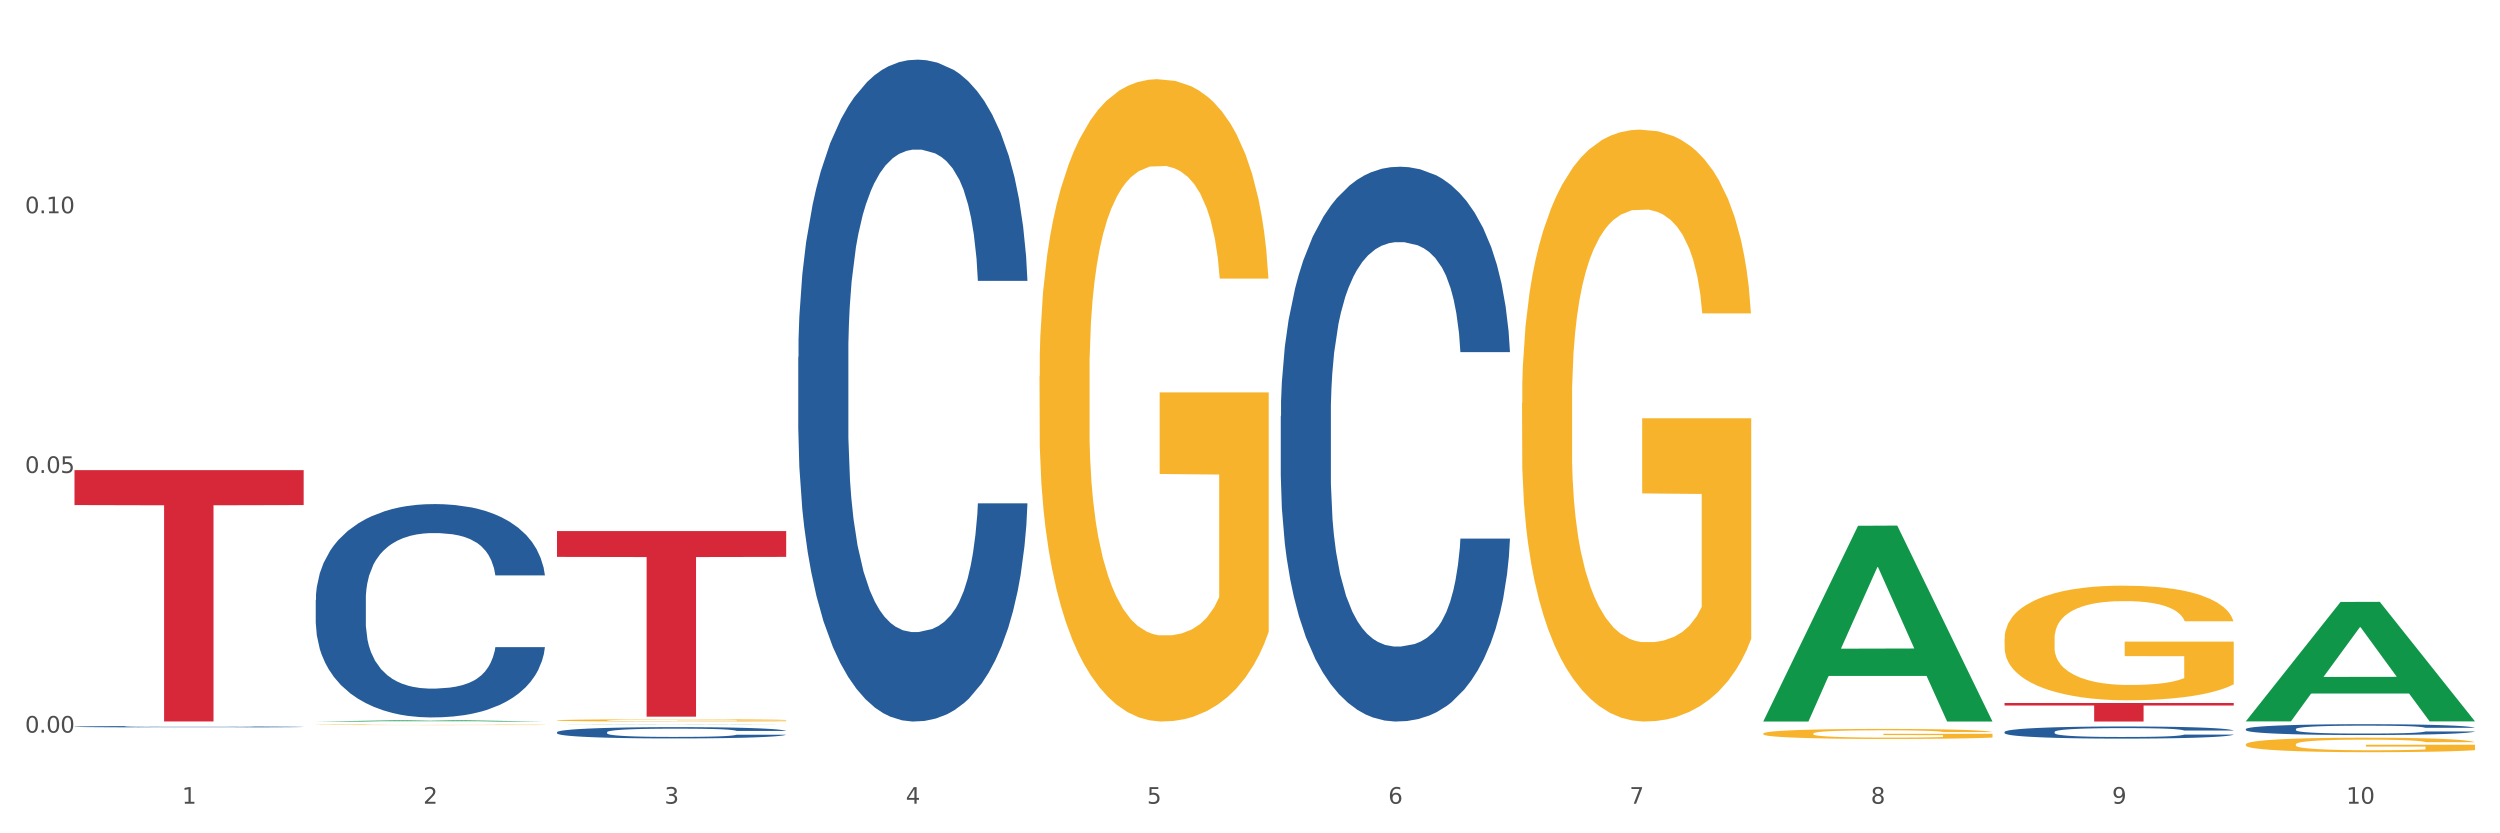
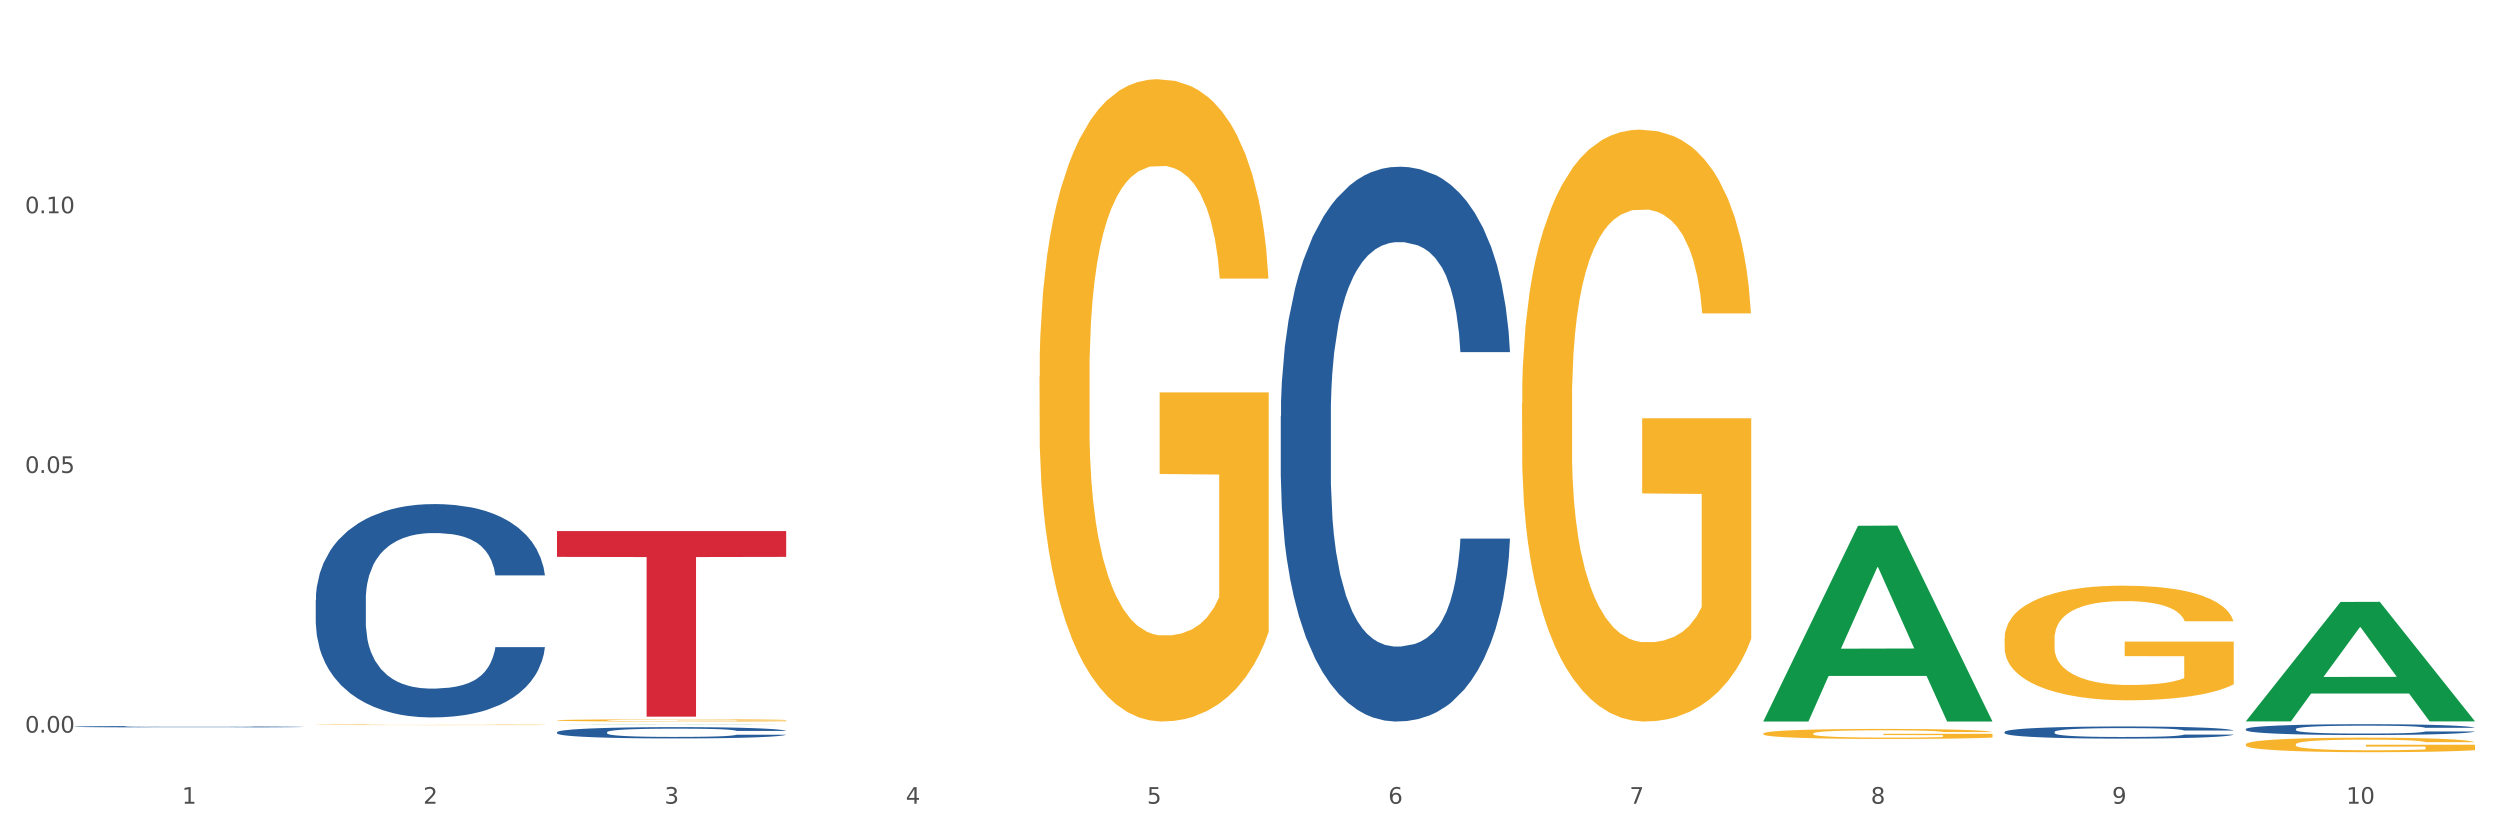
<svg xmlns="http://www.w3.org/2000/svg" xmlns:xlink="http://www.w3.org/1999/xlink" width="1080pt" height="360pt" viewBox="0 0 1080 360" version="1.1">
  <rect x="0" y="0" width="1080" height="360" fill="#333333" stroke="none" />
  <defs>
    <style type="text/css">*{stroke-linejoin: round; stroke-linecap: butt}</style>
  </defs>
  <g id="figure_1">
    <g id="patch_1">
      <path d="M 0 360  L 1080 360  L 1080 0  L 0 0  z " style="fill: #ffffff; stroke: #ffffff; stroke-linejoin: miter" />
    </g>
    <g id="axes_1">
      <g id="matplotlib.axis_1">
        <g id="xtick_1">
          <g id="text_1">
            <g style="fill: #4d4d4d" transform="translate(78.627 347.204) scale(0.096 -0.096)">
              <defs>
                <path id="DejaVuSans-31" d="M 794 531  L 1825 531  L 1825 4091  L 703 3866  L 703 4441  L 1819 4666  L 2450 4666  L 2450 531  L 3481 531  L 3481 0  L 794 0  L 794 531  z " transform="scale(0.016)" />
              </defs>
              <use xlink:href="#DejaVuSans-31" />
            </g>
          </g>
        </g>
        <g id="xtick_2">
          <g id="text_2">
            <g style="fill: #4d4d4d" transform="translate(182.851 347.204) scale(0.096 -0.096)">
              <defs>
                <path id="DejaVuSans-32" d="M 1228 531  L 3431 531  L 3431 0  L 469 0  L 469 531  Q 828 903 1448 1529  Q 2069 2156 2228 2338  Q 2531 2678 2651 2914  Q 2772 3150 2772 3378  Q 2772 3750 2511 3984  Q 2250 4219 1831 4219  Q 1534 4219 1204 4116  Q 875 4013 500 3803  L 500 4441  Q 881 4594 1212 4672  Q 1544 4750 1819 4750  Q 2544 4750 2975 4387  Q 3406 4025 3406 3419  Q 3406 3131 3298 2873  Q 3191 2616 2906 2266  Q 2828 2175 2409 1742  Q 1991 1309 1228 531  z " transform="scale(0.016)" />
              </defs>
              <use xlink:href="#DejaVuSans-32" />
            </g>
          </g>
        </g>
        <g id="xtick_3">
          <g id="text_3">
            <g style="fill: #4d4d4d" transform="translate(287.074 347.204) scale(0.096 -0.096)">
              <defs>
                <path id="DejaVuSans-33" d="M 2597 2516  Q 3050 2419 3304 2112  Q 3559 1806 3559 1356  Q 3559 666 3084 287  Q 2609 -91 1734 -91  Q 1441 -91 1130 -33  Q 819 25 488 141  L 488 750  Q 750 597 1062 519  Q 1375 441 1716 441  Q 2309 441 2620 675  Q 2931 909 2931 1356  Q 2931 1769 2642 2001  Q 2353 2234 1838 2234  L 1294 2234  L 1294 2753  L 1863 2753  Q 2328 2753 2575 2939  Q 2822 3125 2822 3475  Q 2822 3834 2567 4026  Q 2313 4219 1838 4219  Q 1578 4219 1281 4162  Q 984 4106 628 3988  L 628 4550  Q 988 4650 1302 4700  Q 1616 4750 1894 4750  Q 2613 4750 3031 4423  Q 3450 4097 3450 3541  Q 3450 3153 3228 2886  Q 3006 2619 2597 2516  z " transform="scale(0.016)" />
              </defs>
              <use xlink:href="#DejaVuSans-33" />
            </g>
          </g>
        </g>
        <g id="xtick_4">
          <g id="text_4">
            <g style="fill: #4d4d4d" transform="translate(391.298 347.204) scale(0.096 -0.096)">
              <defs>
                <path id="DejaVuSans-34" d="M 2419 4116  L 825 1625  L 2419 1625  L 2419 4116  z M 2253 4666  L 3047 4666  L 3047 1625  L 3713 1625  L 3713 1100  L 3047 1100  L 3047 0  L 2419 0  L 2419 1100  L 313 1100  L 313 1709  L 2253 4666  z " transform="scale(0.016)" />
              </defs>
              <use xlink:href="#DejaVuSans-34" />
            </g>
          </g>
        </g>
        <g id="xtick_5">
          <g id="text_5">
            <g style="fill: #4d4d4d" transform="translate(495.522 347.204) scale(0.096 -0.096)">
              <defs>
                <path id="DejaVuSans-35" d="M 691 4666  L 3169 4666  L 3169 4134  L 1269 4134  L 1269 2991  Q 1406 3038 1543 3061  Q 1681 3084 1819 3084  Q 2600 3084 3056 2656  Q 3513 2228 3513 1497  Q 3513 744 3044 326  Q 2575 -91 1722 -91  Q 1428 -91 1123 -41  Q 819 9 494 109  L 494 744  Q 775 591 1075 516  Q 1375 441 1709 441  Q 2250 441 2565 725  Q 2881 1009 2881 1497  Q 2881 1984 2565 2268  Q 2250 2553 1709 2553  Q 1456 2553 1204 2497  Q 953 2441 691 2322  L 691 4666  z " transform="scale(0.016)" />
              </defs>
              <use xlink:href="#DejaVuSans-35" />
            </g>
          </g>
        </g>
        <g id="xtick_6">
          <g id="text_6">
            <g style="fill: #4d4d4d" transform="translate(599.745 347.204) scale(0.096 -0.096)">
              <defs>
                <path id="DejaVuSans-36" d="M 2113 2584  Q 1688 2584 1439 2293  Q 1191 2003 1191 1497  Q 1191 994 1439 701  Q 1688 409 2113 409  Q 2538 409 2786 701  Q 3034 994 3034 1497  Q 3034 2003 2786 2293  Q 2538 2584 2113 2584  z M 3366 4563  L 3366 3988  Q 3128 4100 2886 4159  Q 2644 4219 2406 4219  Q 1781 4219 1451 3797  Q 1122 3375 1075 2522  Q 1259 2794 1537 2939  Q 1816 3084 2150 3084  Q 2853 3084 3261 2657  Q 3669 2231 3669 1497  Q 3669 778 3244 343  Q 2819 -91 2113 -91  Q 1303 -91 875 529  Q 447 1150 447 2328  Q 447 3434 972 4092  Q 1497 4750 2381 4750  Q 2619 4750 2861 4703  Q 3103 4656 3366 4563  z " transform="scale(0.016)" />
              </defs>
              <use xlink:href="#DejaVuSans-36" />
            </g>
          </g>
        </g>
        <g id="xtick_7">
          <g id="text_7">
            <g style="fill: #4d4d4d" transform="translate(703.969 347.204) scale(0.096 -0.096)">
              <defs>
                <path id="DejaVuSans-37" d="M 525 4666  L 3525 4666  L 3525 4397  L 1831 0  L 1172 0  L 2766 4134  L 525 4134  L 525 4666  z " transform="scale(0.016)" />
              </defs>
              <use xlink:href="#DejaVuSans-37" />
            </g>
          </g>
        </g>
        <g id="xtick_8">
          <g id="text_8">
            <g style="fill: #4d4d4d" transform="translate(808.193 347.204) scale(0.096 -0.096)">
              <defs>
                <path id="DejaVuSans-38" d="M 2034 2216  Q 1584 2216 1326 1975  Q 1069 1734 1069 1313  Q 1069 891 1326 650  Q 1584 409 2034 409  Q 2484 409 2743 651  Q 3003 894 3003 1313  Q 3003 1734 2745 1975  Q 2488 2216 2034 2216  z M 1403 2484  Q 997 2584 770 2862  Q 544 3141 544 3541  Q 544 4100 942 4425  Q 1341 4750 2034 4750  Q 2731 4750 3128 4425  Q 3525 4100 3525 3541  Q 3525 3141 3298 2862  Q 3072 2584 2669 2484  Q 3125 2378 3379 2068  Q 3634 1759 3634 1313  Q 3634 634 3220 271  Q 2806 -91 2034 -91  Q 1263 -91 848 271  Q 434 634 434 1313  Q 434 1759 690 2068  Q 947 2378 1403 2484  z M 1172 3481  Q 1172 3119 1398 2916  Q 1625 2713 2034 2713  Q 2441 2713 2670 2916  Q 2900 3119 2900 3481  Q 2900 3844 2670 4047  Q 2441 4250 2034 4250  Q 1625 4250 1398 4047  Q 1172 3844 1172 3481  z " transform="scale(0.016)" />
              </defs>
              <use xlink:href="#DejaVuSans-38" />
            </g>
          </g>
        </g>
        <g id="xtick_9">
          <g id="text_9">
            <g style="fill: #4d4d4d" transform="translate(912.416 347.204) scale(0.096 -0.096)">
              <defs>
                <path id="DejaVuSans-39" d="M 703 97  L 703 672  Q 941 559 1184 500  Q 1428 441 1663 441  Q 2288 441 2617 861  Q 2947 1281 2994 2138  Q 2813 1869 2534 1725  Q 2256 1581 1919 1581  Q 1219 1581 811 2004  Q 403 2428 403 3163  Q 403 3881 828 4315  Q 1253 4750 1959 4750  Q 2769 4750 3195 4129  Q 3622 3509 3622 2328  Q 3622 1225 3098 567  Q 2575 -91 1691 -91  Q 1453 -91 1209 -44  Q 966 3 703 97  z M 1959 2075  Q 2384 2075 2632 2365  Q 2881 2656 2881 3163  Q 2881 3666 2632 3958  Q 2384 4250 1959 4250  Q 1534 4250 1286 3958  Q 1038 3666 1038 3163  Q 1038 2656 1286 2365  Q 1534 2075 1959 2075  z " transform="scale(0.016)" />
              </defs>
              <use xlink:href="#DejaVuSans-39" />
            </g>
          </g>
        </g>
        <g id="xtick_10">
          <g id="text_10">
            <g style="fill: #4d4d4d" transform="translate(1013.586 347.204) scale(0.096 -0.096)">
              <defs>
                <path id="DejaVuSans-30" d="M 2034 4250  Q 1547 4250 1301 3770  Q 1056 3291 1056 2328  Q 1056 1369 1301 889  Q 1547 409 2034 409  Q 2525 409 2770 889  Q 3016 1369 3016 2328  Q 3016 3291 2770 3770  Q 2525 4250 2034 4250  z M 2034 4750  Q 2819 4750 3233 4129  Q 3647 3509 3647 2328  Q 3647 1150 3233 529  Q 2819 -91 2034 -91  Q 1250 -91 836 529  Q 422 1150 422 2328  Q 422 3509 836 4129  Q 1250 4750 2034 4750  z " transform="scale(0.016)" />
              </defs>
              <use xlink:href="#DejaVuSans-31" />
              <use xlink:href="#DejaVuSans-30" transform="translate(63.623 0)" />
            </g>
          </g>
        </g>
        <g id="xtick_11" />
        <g id="xtick_12" />
        <g id="xtick_13" />
        <g id="xtick_14" />
        <g id="xtick_15" />
        <g id="xtick_16" />
        <g id="xtick_17" />
        <g id="xtick_18" />
        <g id="xtick_19" />
      </g>
      <g id="matplotlib.axis_2">
        <g id="ytick_1">
          <g id="text_11">
            <g style="fill: #4d4d4d" transform="translate(10.8 316.5) scale(0.096 -0.096)">
              <defs>
                <path id="DejaVuSans-2e" d="M 684 794  L 1344 794  L 1344 0  L 684 0  L 684 794  z " transform="scale(0.016)" />
              </defs>
              <use xlink:href="#DejaVuSans-30" />
              <use xlink:href="#DejaVuSans-2e" transform="translate(63.623 0)" />
              <use xlink:href="#DejaVuSans-30" transform="translate(95.41 0)" />
              <use xlink:href="#DejaVuSans-30" transform="translate(159.033 0)" />
            </g>
          </g>
        </g>
        <g id="ytick_2">
          <g id="text_12">
            <g style="fill: #4d4d4d" transform="translate(10.8 204.315) scale(0.096 -0.096)">
              <use xlink:href="#DejaVuSans-30" />
              <use xlink:href="#DejaVuSans-2e" transform="translate(63.623 0)" />
              <use xlink:href="#DejaVuSans-30" transform="translate(95.41 0)" />
              <use xlink:href="#DejaVuSans-35" transform="translate(159.033 0)" />
            </g>
          </g>
        </g>
        <g id="ytick_3">
          <g id="text_13">
            <g style="fill: #4d4d4d" transform="translate(10.8 92.13) scale(0.096 -0.096)">
              <use xlink:href="#DejaVuSans-30" />
              <use xlink:href="#DejaVuSans-2e" transform="translate(63.623 0)" />
              <use xlink:href="#DejaVuSans-31" transform="translate(95.41 0)" />
              <use xlink:href="#DejaVuSans-30" transform="translate(159.033 0)" />
            </g>
          </g>
        </g>
        <g id="ytick_4" />
        <g id="ytick_5" />
        <g id="ytick_6" />
      </g>
      <g id="PolyCollection_1">
-         <path d="M 136.399 311.704  L 136.501 311.703  L 177.331 311.087  L 194.275 311.086  L 235.411 311.705  L 215.813 311.705  L 206.932 311.561  L 164.775 311.561  L 164.469 311.563  L 155.895 311.705  L 136.399 311.705  L 136.399 311.704  L 170.083 311.475  L 201.624 311.474  L 186.007 311.218  L 185.803 311.217  L 185.599 311.219  L 169.981 311.474  L 170.083 311.475  L 136.399 311.704  z " clip-path="url(#p550410e53a)" style="fill: #109648" />
        <path d="M 240.622 229.433  L 339.635 229.433  L 339.635 240.573  L 300.687 240.649  L 300.687 309.596  L 279.336 309.596  L 279.336 240.649  L 240.622 240.573  L 240.622 229.509  L 240.622 229.433  z " clip-path="url(#p550410e53a)" style="fill: #d62839" />
-         <path d="M 865.964 303.683  L 964.976 303.683  L 964.976 304.798  L 926.028 304.805  L 926.028 311.705  L 904.677 311.705  L 904.677 304.805  L 865.964 304.798  L 865.964 303.691  L 865.964 303.683  z " clip-path="url(#p550410e53a)" style="fill: #d62839" />
        <path d="M 136.399 259.175  L 136.516 259.091  L 136.516 256.734  L 136.867 253.535  L 138.154 247.642  L 139.793 243.18  L 142.602 237.961  L 144.123 235.772  L 146.113 233.33  L 150.209 229.374  L 154.89 226.006  L 158.167 224.154  L 160.625 222.976  L 166.126 220.871  L 169.286 219.945  L 172.563 219.187  L 175.372 218.682  L 180.053 218.093  L 183.798 217.84  L 188.129 217.756  L 191.757 217.84  L 196.555 218.177  L 203.577 219.187  L 206.269 219.777  L 209.897 220.787  L 213.642 222.134  L 216.685 223.481  L 220.196 225.417  L 223.824 227.943  L 227.336 231.142  L 229.793 234.088  L 231.783 237.203  L 233.538 240.991  L 234.826 245.116  L 235.411 248.568  L 213.993 248.568  L 213.408 245.453  L 212.238 242.086  L 211.068 239.813  L 209.78 237.961  L 207.791 235.856  L 206.035 234.509  L 203.109 232.909  L 200.417 231.899  L 198.194 231.31  L 195.502 230.805  L 189.767 230.3  L 185.671 230.3  L 183.096 230.468  L 179.936 230.889  L 177.244 231.478  L 174.084 232.489  L 171.626 233.583  L 169.169 235.014  L 167.764 236.024  L 165.658 237.876  L 164.253 239.392  L 162.381 242.001  L 161.327 243.853  L 159.455 248.652  L 158.635 252.188  L 158.284 254.629  L 158.05 257.323  L 158.05 270.456  L 158.752 276.349  L 159.338 278.874  L 160.274 281.736  L 162.029 285.44  L 164.604 289.06  L 167.296 291.67  L 169.52 293.27  L 171.626 294.448  L 173.733 295.374  L 176.308 296.216  L 178.415 296.721  L 181.575 297.226  L 185.32 297.479  L 188.246 297.479  L 194.214 297.058  L 196.906 296.637  L 199.481 296.048  L 202.29 295.122  L 204.514 294.111  L 205.801 293.354  L 207.908 291.754  L 209.546 290.071  L 210.951 288.134  L 211.887 286.451  L 212.94 283.925  L 213.759 281.063  L 213.993 279.548  L 235.411 279.548  L 234.943 282.578  L 234.124 285.525  L 232.485 289.481  L 231.198 291.754  L 229.208 294.532  L 227.102 296.89  L 224.176 299.499  L 221.484 301.435  L 218.675 303.119  L 215.632 304.634  L 210.131 306.739  L 208.142 307.328  L 203.928 308.339  L 200.651 308.928  L 195.853 309.517  L 190.937 309.854  L 185.788 309.938  L 181.223 309.77  L 176.191 309.265  L 173.031 308.759  L 169.52 308.002  L 165.424 306.823  L 161.561 305.392  L 157.933 303.708  L 154.539 301.772  L 151.379 299.583  L 147.283 295.963  L 144.24 292.428  L 142.016 289.145  L 140.495 286.366  L 138.973 282.831  L 138.154 280.389  L 136.867 274.496  L 136.399 269.025  L 136.399 259.175  z " clip-path="url(#p550410e53a)" style="fill: #255c99" />
        <path d="M 240.622 316.313  L 240.739 316.309  L 240.739 316.184  L 241.09 316.014  L 242.378 315.702  L 244.016 315.466  L 246.825 315.189  L 248.347 315.073  L 250.336 314.943  L 254.432 314.734  L 259.114 314.555  L 262.391 314.457  L 264.849 314.395  L 270.349 314.283  L 273.509 314.234  L 276.786 314.194  L 279.595 314.167  L 284.277 314.136  L 288.022 314.122  L 292.352 314.118  L 295.98 314.122  L 300.779 314.14  L 307.801 314.194  L 310.493 314.225  L 314.121 314.279  L 317.866 314.35  L 320.909 314.421  L 324.42 314.524  L 328.048 314.658  L 331.559 314.827  L 334.017 314.984  L 336.007 315.149  L 337.762 315.35  L 339.049 315.568  L 339.635 315.751  L 318.217 315.751  L 317.632 315.586  L 316.462 315.408  L 315.291 315.287  L 314.004 315.189  L 312.014 315.077  L 310.259 315.006  L 307.333 314.921  L 304.641 314.868  L 302.417 314.836  L 299.725 314.81  L 293.991 314.783  L 289.894 314.783  L 287.32 314.792  L 284.16 314.814  L 281.468 314.845  L 278.308 314.899  L 275.85 314.957  L 273.392 315.033  L 271.988 315.086  L 269.881 315.184  L 268.477 315.265  L 266.604 315.403  L 265.551 315.501  L 263.678 315.756  L 262.859 315.943  L 262.508 316.072  L 262.274 316.215  L 262.274 316.911  L 262.976 317.224  L 263.561 317.358  L 264.498 317.509  L 266.253 317.706  L 268.828 317.898  L 271.52 318.036  L 273.743 318.121  L 275.85 318.183  L 277.957 318.232  L 280.532 318.277  L 282.638 318.304  L 285.798 318.33  L 289.543 318.344  L 292.469 318.344  L 298.438 318.322  L 301.13 318.299  L 303.705 318.268  L 306.513 318.219  L 308.737 318.165  L 310.025 318.125  L 312.131 318.04  L 313.77 317.951  L 315.174 317.848  L 316.11 317.759  L 317.164 317.625  L 317.983 317.474  L 318.217 317.393  L 339.635 317.393  L 339.167 317.554  L 338.347 317.71  L 336.709 317.92  L 335.421 318.04  L 333.432 318.188  L 331.325 318.313  L 328.399 318.451  L 325.707 318.554  L 322.899 318.643  L 319.856 318.723  L 314.355 318.835  L 312.365 318.866  L 308.152 318.919  L 304.875 318.951  L 300.077 318.982  L 295.161 319  L 290.011 319.004  L 285.447 318.995  L 280.414 318.969  L 277.254 318.942  L 273.743 318.902  L 269.647 318.839  L 265.785 318.763  L 262.157 318.674  L 258.763 318.571  L 255.603 318.455  L 251.507 318.264  L 248.464 318.076  L 246.24 317.902  L 244.718 317.755  L 243.197 317.567  L 242.378 317.438  L 241.09 317.126  L 240.622 316.836  L 240.622 316.313  z " clip-path="url(#p550410e53a)" style="fill: #255c99" />
        <path d="M 136.399 313.107  L 136.516 313.107  L 136.516 313.098  L 136.749 313.091  L 137.918 313.074  L 139.672 313.059  L 140.958 313.052  L 142.244 313.045  L 143.763 313.039  L 145.634 313.032  L 149.024 313.023  L 151.128 313.018  L 153.699 313.013  L 158.375 313.005  L 161.765 313.001  L 165.272 312.998  L 171 312.994  L 174.741 312.992  L 178.716 312.99  L 183.508 312.989  L 187.132 312.989  L 195.081 312.99  L 201.861 312.992  L 205.135 312.994  L 209.343 312.996  L 211.564 312.998  L 215.188 313.002  L 218.928 313.007  L 221.5 313.011  L 225.358 313.019  L 228.28 313.027  L 230.969 313.037  L 232.372 313.043  L 233.424 313.05  L 234.359 313.057  L 235.294 313.068  L 214.253 313.068  L 213.434 313.06  L 212.148 313.052  L 210.278 313.045  L 208.641 313.04  L 205.836 313.035  L 203.264 313.031  L 200.576 313.028  L 197.302 313.026  L 194.731 313.025  L 191.107 313.024  L 183.976 313.024  L 179.183 313.026  L 175.91 313.028  L 173.806 313.03  L 171.936 313.032  L 169.831 313.036  L 167.377 313.041  L 165.623 313.045  L 163.87 313.051  L 162.467 313.056  L 161.181 313.063  L 160.129 313.07  L 159.311 313.077  L 158.609 313.086  L 158.025 313.1  L 158.025 313.132  L 158.259 313.14  L 158.843 313.149  L 159.544 313.156  L 160.713 313.165  L 161.765 313.171  L 163.753 313.179  L 165.974 313.186  L 167.727 313.191  L 169.481 313.194  L 172.52 313.199  L 175.91 313.204  L 178.833 313.206  L 182.807 313.208  L 185.496 313.209  L 187.834 313.21  L 193.562 313.21  L 197.653 313.209  L 202.212 313.208  L 205.719 313.205  L 208.641 313.203  L 211.915 313.199  L 214.019 313.195  L 214.019 313.146  L 188.301 313.146  L 188.301 313.113  L 235.411 313.113  L 235.411 313.208  L 233.424 313.213  L 231.203 313.218  L 228.865 313.222  L 225.358 313.227  L 221.15 313.231  L 217.409 313.235  L 213.434 313.237  L 208.758 313.24  L 202.68 313.242  L 198.939 313.243  L 194.263 313.244  L 188.769 313.244  L 183.976 313.244  L 179.3 313.243  L 174.39 313.24  L 169.598 313.237  L 165.974 313.234  L 162.35 313.231  L 158.492 313.226  L 155.453 313.221  L 153.115 313.217  L 150.543 313.212  L 147.738 313.205  L 145.634 313.198  L 143.763 313.192  L 141.776 313.183  L 140.373 313.176  L 138.97 313.167  L 138.152 313.16  L 137.217 313.15  L 136.516 313.135  L 136.399 313.107  z " clip-path="url(#p550410e53a)" style="fill: #f7b32b" />
-         <path d="M 344.846 154.239  L 344.963 153.978  L 344.963 146.666  L 345.314 136.743  L 346.601 118.463  L 348.24 104.623  L 351.049 88.432  L 352.57 81.643  L 354.56 74.07  L 358.656 61.796  L 363.338 51.351  L 366.615 45.606  L 369.072 41.95  L 374.573 35.422  L 377.733 32.549  L 381.01 30.199  L 383.819 28.632  L 388.5 26.804  L 392.245 26.021  L 396.576 25.759  L 400.204 26.021  L 405.002 27.065  L 412.025 30.199  L 414.716 32.027  L 418.344 35.16  L 422.09 39.339  L 425.133 43.517  L 428.644 49.523  L 432.272 57.357  L 435.783 67.28  L 438.241 76.42  L 440.23 86.082  L 441.986 97.833  L 443.273 110.629  L 443.858 121.336  L 422.441 121.336  L 421.856 111.674  L 420.685 101.228  L 419.515 94.177  L 418.227 88.432  L 416.238 81.904  L 414.482 77.726  L 411.556 72.764  L 408.865 69.631  L 406.641 67.803  L 403.949 66.236  L 398.214 64.669  L 394.118 64.669  L 391.543 65.191  L 388.383 66.497  L 385.691 68.325  L 382.531 71.459  L 380.074 74.853  L 377.616 79.293  L 376.211 82.426  L 374.105 88.171  L 372.7 92.872  L 370.828 100.967  L 369.775 106.712  L 367.902 121.597  L 367.083 132.565  L 366.732 140.138  L 366.498 148.494  L 366.498 189.231  L 367.2 207.511  L 367.785 215.345  L 368.721 224.224  L 370.477 235.714  L 373.052 246.943  L 375.743 255.038  L 377.967 260  L 380.074 263.655  L 382.18 266.528  L 384.755 269.139  L 386.862 270.706  L 390.022 272.273  L 393.767 273.056  L 396.693 273.056  L 402.662 271.751  L 405.353 270.445  L 407.928 268.617  L 410.737 265.745  L 412.961 262.611  L 414.248 260.261  L 416.355 255.299  L 417.993 250.076  L 419.398 244.07  L 420.334 238.847  L 421.387 231.013  L 422.207 222.135  L 422.441 217.434  L 443.858 217.434  L 443.39 226.835  L 442.571 235.975  L 440.932 248.248  L 439.645 255.299  L 437.655 263.917  L 435.549 271.228  L 432.623 279.324  L 429.931 285.33  L 427.122 290.553  L 424.079 295.253  L 418.579 301.782  L 416.589 303.609  L 412.376 306.743  L 409.099 308.571  L 404.3 310.399  L 399.385 311.444  L 394.235 311.705  L 389.671 311.182  L 384.638 309.616  L 381.478 308.049  L 377.967 305.699  L 373.871 302.043  L 370.009 297.603  L 366.38 292.381  L 362.986 286.374  L 359.826 279.585  L 355.73 268.356  L 352.687 257.388  L 350.464 247.204  L 348.942 238.586  L 347.421 227.619  L 346.601 220.046  L 345.314 201.766  L 344.846 184.792  L 344.846 154.239  z " clip-path="url(#p550410e53a)" style="fill: #255c99" />
        <path d="M 553.293 179.714  L 553.41 179.495  L 553.41 173.366  L 553.761 165.049  L 555.049 149.726  L 556.687 138.125  L 559.496 124.554  L 561.017 118.863  L 563.007 112.515  L 567.103 102.227  L 571.785 93.472  L 575.062 88.656  L 577.52 85.592  L 583.02 80.119  L 586.18 77.712  L 589.457 75.742  L 592.266 74.428  L 596.948 72.896  L 600.693 72.239  L 605.023 72.021  L 608.651 72.239  L 613.45 73.115  L 620.472 75.742  L 623.164 77.274  L 626.792 79.901  L 630.537 83.403  L 633.58 86.905  L 637.091 91.939  L 640.719 98.506  L 644.23 106.824  L 646.688 114.485  L 648.677 122.584  L 650.433 132.434  L 651.72 143.16  L 652.306 152.134  L 630.888 152.134  L 630.303 144.035  L 629.132 135.28  L 627.962 129.37  L 626.675 124.554  L 624.685 119.082  L 622.929 115.58  L 620.004 111.421  L 617.312 108.794  L 615.088 107.262  L 612.396 105.948  L 606.661 104.635  L 602.565 104.635  L 599.99 105.073  L 596.83 106.167  L 594.139 107.7  L 590.979 110.326  L 588.521 113.172  L 586.063 116.893  L 584.659 119.52  L 582.552 124.335  L 581.148 128.275  L 579.275 135.061  L 578.222 139.876  L 576.349 152.353  L 575.53 161.546  L 575.179 167.894  L 574.945 174.899  L 574.945 209.045  L 575.647 224.368  L 576.232 230.934  L 577.168 238.377  L 578.924 248.008  L 581.499 257.42  L 584.191 264.206  L 586.414 268.365  L 588.521 271.429  L 590.628 273.837  L 593.202 276.026  L 595.309 277.339  L 598.469 278.652  L 602.214 279.309  L 605.14 279.309  L 611.109 278.215  L 613.801 277.12  L 616.375 275.588  L 619.184 273.18  L 621.408 270.553  L 622.695 268.583  L 624.802 264.425  L 626.441 260.047  L 627.845 255.012  L 628.781 250.635  L 629.835 244.068  L 630.654 236.626  L 630.888 232.686  L 652.306 232.686  L 651.837 240.566  L 651.018 248.227  L 649.38 258.515  L 648.092 264.425  L 646.103 271.648  L 643.996 277.777  L 641.07 284.562  L 638.378 289.597  L 635.569 293.975  L 632.526 297.915  L 627.026 303.387  L 625.036 304.919  L 620.823 307.546  L 617.546 309.078  L 612.747 310.61  L 607.832 311.486  L 602.682 311.705  L 598.118 311.267  L 593.085 309.954  L 589.925 308.64  L 586.414 306.67  L 582.318 303.606  L 578.456 299.885  L 574.828 295.507  L 571.434 290.472  L 568.274 284.781  L 564.177 275.369  L 561.135 266.176  L 558.911 257.639  L 557.389 250.416  L 555.868 241.222  L 555.049 234.874  L 553.761 219.552  L 553.293 205.324  L 553.293 179.714  z " clip-path="url(#p550410e53a)" style="fill: #255c99" />
        <path d="M 865.964 316.192  L 866.081 316.187  L 866.081 316.053  L 866.432 315.871  L 867.719 315.536  L 869.358 315.282  L 872.167 314.985  L 873.688 314.861  L 875.678 314.722  L 879.774 314.497  L 884.456 314.305  L 887.733 314.2  L 890.19 314.133  L 895.691 314.013  L 898.851 313.96  L 902.128 313.917  L 904.937 313.889  L 909.618 313.855  L 913.364 313.841  L 917.694 313.836  L 921.322 313.841  L 926.12 313.86  L 933.143 313.917  L 935.834 313.951  L 939.463 314.008  L 943.208 314.085  L 946.251 314.162  L 949.762 314.272  L 953.39 314.415  L 956.901 314.597  L 959.359 314.765  L 961.348 314.942  L 963.104 315.158  L 964.391 315.392  L 964.976 315.589  L 943.559 315.589  L 942.974 315.412  L 941.803 315.22  L 940.633 315.091  L 939.346 314.985  L 937.356 314.866  L 935.6 314.789  L 932.674 314.698  L 929.983 314.64  L 927.759 314.607  L 925.067 314.578  L 919.332 314.549  L 915.236 314.549  L 912.661 314.559  L 909.501 314.583  L 906.81 314.617  L 903.65 314.674  L 901.192 314.736  L 898.734 314.818  L 897.33 314.875  L 895.223 314.981  L 893.819 315.067  L 891.946 315.215  L 890.893 315.321  L 889.02 315.594  L 888.201 315.795  L 887.85 315.934  L 887.616 316.087  L 887.616 316.834  L 888.318 317.169  L 888.903 317.313  L 889.839 317.476  L 891.595 317.686  L 894.17 317.892  L 896.861 318.041  L 899.085 318.132  L 901.192 318.199  L 903.298 318.251  L 905.873 318.299  L 907.98 318.328  L 911.14 318.357  L 914.885 318.371  L 917.811 318.371  L 923.78 318.347  L 926.472 318.323  L 929.046 318.29  L 931.855 318.237  L 934.079 318.18  L 935.366 318.137  L 937.473 318.046  L 939.111 317.95  L 940.516 317.84  L 941.452 317.744  L 942.505 317.6  L 943.325 317.437  L 943.559 317.351  L 964.976 317.351  L 964.508 317.524  L 963.689 317.691  L 962.05 317.916  L 960.763 318.046  L 958.773 318.204  L 956.667 318.338  L 953.741 318.486  L 951.049 318.596  L 948.24 318.692  L 945.197 318.778  L 939.697 318.898  L 937.707 318.931  L 933.494 318.989  L 930.217 319.022  L 925.418 319.056  L 920.503 319.075  L 915.353 319.08  L 910.789 319.07  L 905.756 319.042  L 902.596 319.013  L 899.085 318.97  L 894.989 318.903  L 891.127 318.821  L 887.499 318.726  L 884.105 318.615  L 880.945 318.491  L 876.848 318.285  L 873.805 318.084  L 871.582 317.897  L 870.06 317.739  L 868.539 317.538  L 867.719 317.399  L 866.432 317.064  L 865.964 316.752  L 865.964 316.192  z " clip-path="url(#p550410e53a)" style="fill: #255c99" />
        <path d="M 970.188 314.956  L 970.305 314.951  L 970.305 314.832  L 970.656 314.669  L 971.943 314.37  L 973.582 314.144  L 976.39 313.879  L 977.912 313.768  L 979.902 313.644  L 983.998 313.443  L 988.679 313.272  L 991.956 313.178  L 994.414 313.118  L 999.915 313.011  L 1003.075 312.964  L 1006.352 312.926  L 1009.161 312.9  L 1013.842 312.87  L 1017.587 312.857  L 1021.917 312.853  L 1025.546 312.857  L 1030.344 312.874  L 1037.366 312.926  L 1040.058 312.956  L 1043.686 313.007  L 1047.431 313.075  L 1050.474 313.144  L 1053.985 313.242  L 1057.613 313.37  L 1061.125 313.533  L 1063.582 313.682  L 1065.572 313.84  L 1067.327 314.033  L 1068.615 314.242  L 1069.2 314.417  L 1047.782 314.417  L 1047.197 314.259  L 1046.027 314.088  L 1044.857 313.973  L 1043.569 313.879  L 1041.58 313.772  L 1039.824 313.703  L 1036.898 313.622  L 1034.206 313.571  L 1031.983 313.541  L 1029.291 313.515  L 1023.556 313.49  L 1019.46 313.49  L 1016.885 313.498  L 1013.725 313.52  L 1011.033 313.55  L 1007.873 313.601  L 1005.415 313.656  L 1002.958 313.729  L 1001.553 313.78  L 999.447 313.874  L 998.042 313.951  L 996.17 314.084  L 995.116 314.178  L 993.244 314.421  L 992.424 314.601  L 992.073 314.725  L 991.839 314.862  L 991.839 315.528  L 992.541 315.827  L 993.127 315.956  L 994.063 316.101  L 995.818 316.289  L 998.393 316.473  L 1001.085 316.605  L 1003.309 316.686  L 1005.415 316.746  L 1007.522 316.793  L 1010.097 316.836  L 1012.203 316.861  L 1015.363 316.887  L 1019.109 316.9  L 1022.035 316.9  L 1028.003 316.879  L 1030.695 316.857  L 1033.27 316.827  L 1036.079 316.78  L 1038.303 316.729  L 1039.59 316.691  L 1041.697 316.609  L 1043.335 316.524  L 1044.739 316.426  L 1045.676 316.34  L 1046.729 316.212  L 1047.548 316.067  L 1047.782 315.99  L 1069.2 315.99  L 1068.732 316.144  L 1067.913 316.293  L 1066.274 316.494  L 1064.987 316.609  L 1062.997 316.75  L 1060.89 316.87  L 1057.965 317.002  L 1055.273 317.101  L 1052.464 317.186  L 1049.421 317.263  L 1043.92 317.37  L 1041.931 317.4  L 1037.717 317.451  L 1034.44 317.481  L 1029.642 317.511  L 1024.726 317.528  L 1019.577 317.532  L 1015.012 317.524  L 1009.98 317.498  L 1006.82 317.473  L 1003.309 317.434  L 999.212 317.374  L 995.35 317.302  L 991.722 317.216  L 988.328 317.118  L 985.168 317.007  L 981.072 316.823  L 978.029 316.644  L 975.805 316.477  L 974.284 316.336  L 972.762 316.156  L 971.943 316.032  L 970.656 315.733  L 970.188 315.456  L 970.188 314.956  z " clip-path="url(#p550410e53a)" style="fill: #255c99" />
-         <path d="M 32.175 203.099  L 131.187 203.099  L 131.187 218.187  L 92.239 218.289  L 92.239 311.673  L 70.888 311.673  L 70.888 218.289  L 32.175 218.187  L 32.175 203.201  L 32.175 203.099  z " clip-path="url(#p550410e53a)" style="fill: #d62839" />
        <path d="M 865.964 275.893  L 866.081 275.847  L 866.081 274.219  L 866.315 272.817  L 867.484 269.424  L 869.237 266.62  L 870.523 265.127  L 871.809 263.906  L 873.329 262.685  L 875.199 261.418  L 878.589 259.563  L 880.693 258.614  L 883.265 257.618  L 887.941 256.171  L 891.331 255.357  L 894.838 254.678  L 900.566 253.864  L 904.306 253.502  L 908.281 253.231  L 913.074 253.05  L 916.698 253.005  L 924.647 253.14  L 931.427 253.547  L 934.7 253.864  L 938.908 254.407  L 941.129 254.769  L 944.753 255.492  L 948.494 256.442  L 951.066 257.257  L 954.923 258.794  L 957.846 260.332  L 960.534 262.232  L 961.937 263.544  L 962.989 264.765  L 963.924 266.167  L 964.859 268.384  L 943.818 268.384  L 943 266.801  L 941.714 265.308  L 939.843 263.861  L 938.207 262.956  L 935.401 261.825  L 932.829 261.101  L 930.141 260.559  L 926.868 260.106  L 924.296 259.88  L 920.672 259.699  L 913.541 259.744  L 908.749 260.106  L 905.475 260.559  L 903.371 260.966  L 901.501 261.418  L 899.397 262.051  L 896.942 263.001  L 895.188 263.861  L 893.435 264.946  L 892.032 266.032  L 890.746 267.298  L 889.694 268.655  L 888.876 270.057  L 888.175 271.776  L 887.59 274.626  L 887.59 280.823  L 887.824 282.225  L 888.408 284.08  L 889.11 285.482  L 890.279 287.156  L 891.331 288.286  L 893.318 289.915  L 895.539 291.272  L 897.293 292.131  L 899.046 292.855  L 902.085 293.85  L 905.475 294.664  L 908.398 295.162  L 912.372 295.614  L 915.061 295.795  L 917.399 295.886  L 923.127 295.886  L 927.218 295.75  L 931.777 295.433  L 935.284 295.026  L 938.207 294.529  L 941.48 293.714  L 943.584 292.945  L 943.584 283.492  L 917.867 283.446  L 917.867 277.159  L 964.976 277.159  L 964.976 295.614  L 962.989 296.564  L 960.768 297.423  L 958.43 298.192  L 954.923 299.142  L 950.715 300.047  L 946.974 300.68  L 943 301.223  L 938.324 301.721  L 932.245 302.173  L 928.504 302.354  L 923.828 302.49  L 918.334 302.535  L 913.541 302.444  L 908.865 302.218  L 903.956 301.811  L 899.163 301.223  L 895.539 300.635  L 891.915 299.911  L 888.058 298.961  L 885.018 298.057  L 882.68 297.242  L 880.109 296.202  L 877.303 294.845  L 875.199 293.624  L 873.329 292.357  L 871.341 290.729  L 869.938 289.327  L 868.536 287.563  L 867.717 286.251  L 866.782 284.215  L 866.081 281.366  L 865.964 275.893  z " clip-path="url(#p550410e53a)" style="fill: #f7b32b" />
        <path d="M 970.188 321.578  L 970.304 321.572  L 970.304 321.366  L 970.538 321.188  L 971.707 320.759  L 973.461 320.404  L 974.747 320.215  L 976.032 320.06  L 977.552 319.906  L 979.422 319.746  L 982.813 319.511  L 984.917 319.391  L 987.488 319.265  L 992.164 319.082  L 995.554 318.978  L 999.061 318.893  L 1004.789 318.79  L 1008.53 318.744  L 1012.505 318.709  L 1017.297 318.686  L 1020.921 318.681  L 1028.87 318.698  L 1035.65 318.749  L 1038.923 318.79  L 1043.132 318.858  L 1045.353 318.904  L 1048.977 318.996  L 1052.717 319.116  L 1055.289 319.219  L 1059.147 319.414  L 1062.069 319.608  L 1064.758 319.849  L 1066.161 320.015  L 1067.213 320.169  L 1068.148 320.347  L 1069.083 320.627  L 1048.041 320.627  L 1047.223 320.427  L 1045.937 320.238  L 1044.067 320.055  L 1042.43 319.94  L 1039.625 319.797  L 1037.053 319.706  L 1034.364 319.637  L 1031.091 319.58  L 1028.52 319.551  L 1024.896 319.528  L 1017.765 319.534  L 1012.972 319.58  L 1009.699 319.637  L 1007.595 319.688  L 1005.724 319.746  L 1003.62 319.826  L 1001.165 319.946  L 999.412 320.055  L 997.659 320.192  L 996.256 320.33  L 994.97 320.49  L 993.918 320.662  L 993.1 320.839  L 992.398 321.057  L 991.814 321.417  L 991.814 322.202  L 992.047 322.379  L 992.632 322.614  L 993.333 322.791  L 994.502 323.003  L 995.554 323.146  L 997.542 323.352  L 999.763 323.524  L 1001.516 323.633  L 1003.27 323.724  L 1006.309 323.85  L 1009.699 323.953  L 1012.621 324.016  L 1016.596 324.074  L 1019.285 324.096  L 1021.623 324.108  L 1027.351 324.108  L 1031.442 324.091  L 1036.001 324.051  L 1039.508 323.999  L 1042.43 323.936  L 1045.704 323.833  L 1047.808 323.736  L 1047.808 322.539  L 1022.09 322.534  L 1022.09 321.738  L 1069.2 321.738  L 1069.2 324.074  L 1067.213 324.194  L 1064.992 324.303  L 1062.654 324.4  L 1059.147 324.52  L 1054.938 324.635  L 1051.198 324.715  L 1047.223 324.783  L 1042.547 324.846  L 1036.469 324.904  L 1032.728 324.927  L 1028.052 324.944  L 1022.558 324.95  L 1017.765 324.938  L 1013.089 324.909  L 1008.179 324.858  L 1003.387 324.783  L 999.763 324.709  L 996.139 324.617  L 992.281 324.497  L 989.242 324.383  L 986.904 324.28  L 984.332 324.148  L 981.527 323.976  L 979.422 323.822  L 977.552 323.661  L 975.565 323.455  L 974.162 323.278  L 972.759 323.055  L 971.941 322.889  L 971.006 322.631  L 970.304 322.27  L 970.188 321.578  z " clip-path="url(#p550410e53a)" style="fill: #f7b32b" />
        <path d="M 657.517 174.159  L 657.634 173.926  L 657.634 165.519  L 657.867 158.279  L 659.036 140.765  L 660.79 126.287  L 662.076 118.58  L 663.362 112.275  L 664.881 105.97  L 666.752 99.431  L 670.142 89.857  L 672.246 84.953  L 674.818 79.815  L 679.493 72.343  L 682.884 68.139  L 686.39 64.636  L 692.118 60.433  L 695.859 58.565  L 699.834 57.163  L 704.627 56.229  L 708.25 55.996  L 716.199 56.696  L 722.979 58.798  L 726.253 60.433  L 730.461 63.235  L 732.682 65.103  L 736.306 68.84  L 740.047 73.744  L 742.618 77.947  L 746.476 85.887  L 749.398 93.827  L 752.087 103.635  L 753.49 110.407  L 754.542 116.712  L 755.477 123.951  L 756.412 135.394  L 735.371 135.394  L 734.552 127.221  L 733.266 119.514  L 731.396 112.042  L 729.76 107.371  L 726.954 101.533  L 724.382 97.797  L 721.694 94.994  L 718.42 92.659  L 715.849 91.492  L 712.225 90.557  L 705.094 90.791  L 700.301 92.659  L 697.028 94.994  L 694.924 97.096  L 693.054 99.431  L 690.949 102.701  L 688.495 107.605  L 686.741 112.042  L 684.988 117.646  L 683.585 123.251  L 682.299 129.789  L 681.247 136.795  L 680.429 144.034  L 679.727 152.908  L 679.143 167.62  L 679.143 199.613  L 679.377 206.852  L 679.961 216.427  L 680.662 223.666  L 681.831 232.307  L 682.884 238.145  L 684.871 246.552  L 687.092 253.557  L 688.845 257.994  L 690.599 261.731  L 693.638 266.868  L 697.028 271.072  L 699.951 273.64  L 703.925 275.976  L 706.614 276.91  L 708.952 277.377  L 714.68 277.377  L 718.771 276.676  L 723.33 275.041  L 726.837 272.94  L 729.76 270.371  L 733.033 266.168  L 735.137 262.198  L 735.137 213.391  L 709.419 213.158  L 709.419 180.698  L 756.529 180.698  L 756.529 275.976  L 754.542 280.88  L 752.321 285.317  L 749.983 289.286  L 746.476 294.19  L 742.268 298.861  L 738.527 302.13  L 734.552 304.933  L 729.876 307.501  L 723.798 309.837  L 720.057 310.771  L 715.381 311.471  L 709.887 311.705  L 705.094 311.238  L 700.418 310.07  L 695.508 307.968  L 690.716 304.933  L 687.092 301.897  L 683.468 298.16  L 679.61 293.256  L 676.571 288.586  L 674.233 284.382  L 671.661 279.011  L 668.856 272.006  L 666.752 265.7  L 664.881 259.162  L 662.894 250.755  L 661.491 243.516  L 660.088 234.408  L 659.27 227.636  L 658.335 217.127  L 657.634 202.415  L 657.517 174.159  z " clip-path="url(#p550410e53a)" style="fill: #f7b32b" />
        <path d="M 449.069 162.433  L 449.186 162.179  L 449.186 153.056  L 449.42 145.2  L 450.589 126.193  L 452.343 110.481  L 453.628 102.118  L 454.914 95.275  L 456.434 88.433  L 458.304 81.337  L 461.694 70.947  L 463.799 65.625  L 466.37 60.05  L 471.046 51.94  L 474.436 47.379  L 477.943 43.577  L 483.671 39.016  L 487.412 36.988  L 491.386 35.468  L 496.179 34.454  L 499.803 34.201  L 507.752 34.961  L 514.532 37.242  L 517.805 39.016  L 522.014 42.057  L 524.235 44.084  L 527.859 48.139  L 531.599 53.461  L 534.171 58.022  L 538.029 66.639  L 540.951 75.255  L 543.64 85.899  L 545.043 93.248  L 546.095 100.091  L 547.03 107.947  L 547.965 120.364  L 526.923 120.364  L 526.105 111.495  L 524.819 103.132  L 522.949 95.022  L 521.312 89.954  L 518.507 83.618  L 515.935 79.563  L 513.246 76.522  L 509.973 73.988  L 507.401 72.721  L 503.778 71.707  L 496.647 71.961  L 491.854 73.988  L 488.581 76.522  L 486.477 78.803  L 484.606 81.337  L 482.502 84.885  L 480.047 90.207  L 478.294 95.022  L 476.54 101.104  L 475.138 107.186  L 473.852 114.282  L 472.8 121.885  L 471.981 129.741  L 471.28 139.371  L 470.696 155.337  L 470.696 190.056  L 470.929 197.912  L 471.514 208.302  L 472.215 216.158  L 473.384 225.535  L 474.436 231.87  L 476.424 240.994  L 478.645 248.596  L 480.398 253.411  L 482.152 257.466  L 485.191 263.042  L 488.581 267.603  L 491.503 270.391  L 495.478 272.925  L 498.167 273.939  L 500.505 274.446  L 506.232 274.446  L 510.324 273.685  L 514.883 271.911  L 518.39 269.631  L 521.312 266.843  L 524.585 262.281  L 526.69 257.973  L 526.69 205.008  L 500.972 204.754  L 500.972 169.528  L 548.082 169.528  L 548.082 272.925  L 546.095 278.247  L 543.874 283.062  L 541.536 287.37  L 538.029 292.692  L 533.82 297.76  L 530.08 301.308  L 526.105 304.349  L 521.429 307.137  L 515.351 309.671  L 511.61 310.685  L 506.934 311.445  L 501.44 311.699  L 496.647 311.192  L 491.971 309.925  L 487.061 307.644  L 482.268 304.349  L 478.645 301.055  L 475.021 297  L 471.163 291.678  L 468.124 286.61  L 465.786 282.048  L 463.214 276.22  L 460.409 268.617  L 458.304 261.774  L 456.434 254.679  L 454.447 245.555  L 453.044 237.699  L 451.641 227.816  L 450.823 220.466  L 449.888 209.062  L 449.186 193.097  L 449.069 162.433  z " clip-path="url(#p550410e53a)" style="fill: #f7b32b" />
        <path d="M 240.622 311.188  L 240.739 311.187  L 240.739 311.155  L 240.973 311.128  L 242.142 311.062  L 243.895 311.008  L 245.181 310.979  L 246.467 310.955  L 247.987 310.932  L 249.857 310.907  L 253.247 310.871  L 255.351 310.853  L 257.923 310.833  L 262.599 310.805  L 265.989 310.79  L 269.496 310.776  L 275.224 310.761  L 278.965 310.754  L 282.939 310.748  L 287.732 310.745  L 291.356 310.744  L 299.305 310.747  L 306.085 310.754  L 309.358 310.761  L 313.566 310.771  L 315.788 310.778  L 319.411 310.792  L 323.152 310.811  L 325.724 310.826  L 329.581 310.856  L 332.504 310.886  L 335.193 310.923  L 336.595 310.948  L 337.647 310.972  L 338.583 310.999  L 339.518 311.042  L 318.476 311.042  L 317.658 311.012  L 316.372 310.983  L 314.502 310.955  L 312.865 310.937  L 310.06 310.915  L 307.488 310.901  L 304.799 310.89  L 301.526 310.882  L 298.954 310.877  L 295.33 310.874  L 288.2 310.875  L 283.407 310.882  L 280.134 310.89  L 278.03 310.898  L 276.159 310.907  L 274.055 310.919  L 271.6 310.938  L 269.847 310.955  L 268.093 310.976  L 266.69 310.997  L 265.405 311.021  L 264.352 311.048  L 263.534 311.075  L 262.833 311.108  L 262.248 311.163  L 262.248 311.284  L 262.482 311.311  L 263.067 311.347  L 263.768 311.374  L 264.937 311.406  L 265.989 311.428  L 267.976 311.46  L 270.197 311.486  L 271.951 311.503  L 273.704 311.517  L 276.744 311.536  L 280.134 311.552  L 283.056 311.562  L 287.031 311.57  L 289.719 311.574  L 292.057 311.576  L 297.785 311.576  L 301.877 311.573  L 306.436 311.567  L 309.943 311.559  L 312.865 311.549  L 316.138 311.534  L 318.242 311.519  L 318.242 311.335  L 292.525 311.334  L 292.525 311.213  L 339.635 311.213  L 339.635 311.57  L 337.647 311.589  L 335.426 311.606  L 333.088 311.62  L 329.581 311.639  L 325.373 311.656  L 321.632 311.669  L 317.658 311.679  L 312.982 311.689  L 306.903 311.698  L 303.163 311.701  L 298.487 311.704  L 292.992 311.705  L 288.2 311.703  L 283.524 311.699  L 278.614 311.691  L 273.821 311.679  L 270.197 311.668  L 266.574 311.654  L 262.716 311.635  L 259.677 311.618  L 257.339 311.602  L 254.767 311.582  L 251.961 311.556  L 249.857 311.532  L 247.987 311.507  L 246 311.476  L 244.597 311.449  L 243.194 311.414  L 242.376 311.389  L 241.441 311.349  L 240.739 311.294  L 240.622 311.188  z " clip-path="url(#p550410e53a)" style="fill: #f7b32b" />
-         <path d="M 970.188 311.547  L 970.29 311.499  L 1011.12 260.038  L 1028.064 259.99  L 1069.2 311.644  L 1049.602 311.644  L 1040.721 299.616  L 998.564 299.616  L 998.258 299.81  L 989.684 311.644  L 970.188 311.644  L 970.188 311.547  L 1003.872 292.437  L 1035.413 292.389  L 1019.796 271  L 1019.592 270.903  L 1019.388 271.048  L 1003.77 292.389  L 1003.872 292.437  L 970.188 311.547  z " clip-path="url(#p550410e53a)" style="fill: #109648" />
+         <path d="M 970.188 311.547  L 970.29 311.499  L 1011.12 260.038  L 1028.064 259.99  L 1069.2 311.644  L 1049.602 311.644  L 1040.721 299.616  L 998.564 299.616  L 998.258 299.81  L 989.684 311.644  L 970.188 311.644  L 970.188 311.547  L 1003.872 292.437  L 1035.413 292.389  L 1019.796 271  L 1019.592 270.903  L 1019.388 271.048  L 1003.77 292.389  L 1003.872 292.437  z " clip-path="url(#p550410e53a)" style="fill: #109648" />
        <path d="M 761.74 311.546  L 761.842 311.466  L 802.672 227.133  L 819.617 227.053  L 860.753 311.705  L 841.154 311.705  L 832.274 291.992  L 790.117 291.992  L 789.811 292.31  L 781.237 311.705  L 761.74 311.705  L 761.74 311.546  L 795.425 280.229  L 826.966 280.149  L 811.349 245.096  L 811.144 244.937  L 810.94 245.176  L 795.323 280.149  L 795.425 280.229  L 761.74 311.546  z " clip-path="url(#p550410e53a)" style="fill: #109648" />
        <path d="M 240.622 312.969  L 240.724 312.969  L 281.554 312.853  L 298.499 312.853  L 339.635 312.969  L 320.036 312.969  L 311.156 312.942  L 268.999 312.942  L 268.693 312.943  L 260.118 312.969  L 240.622 312.969  L 240.622 312.969  L 274.307 312.926  L 305.848 312.926  L 290.231 312.878  L 290.026 312.878  L 289.822 312.878  L 274.205 312.926  L 274.307 312.926  L 240.622 312.969  z " clip-path="url(#p550410e53a)" style="fill: #109648" />
        <path d="M 761.74 316.901  L 761.857 316.897  L 761.857 316.755  L 762.091 316.632  L 763.26 316.336  L 765.013 316.091  L 766.299 315.96  L 767.585 315.854  L 769.105 315.747  L 770.975 315.636  L 774.365 315.474  L 776.469 315.391  L 779.041 315.304  L 783.717 315.178  L 787.107 315.107  L 790.614 315.048  L 796.342 314.976  L 800.083 314.945  L 804.057 314.921  L 808.85 314.905  L 812.474 314.901  L 820.423 314.913  L 827.203 314.949  L 830.476 314.976  L 834.685 315.024  L 836.906 315.055  L 840.529 315.119  L 844.27 315.202  L 846.842 315.273  L 850.7 315.407  L 853.622 315.542  L 856.311 315.708  L 857.713 315.822  L 858.766 315.929  L 859.701 316.051  L 860.636 316.245  L 839.594 316.245  L 838.776 316.107  L 837.49 315.976  L 835.62 315.85  L 833.983 315.771  L 831.178 315.672  L 828.606 315.609  L 825.917 315.561  L 822.644 315.522  L 820.072 315.502  L 816.448 315.486  L 809.318 315.49  L 804.525 315.522  L 801.252 315.561  L 799.148 315.597  L 797.277 315.636  L 795.173 315.692  L 792.718 315.775  L 790.965 315.85  L 789.211 315.945  L 787.809 316.04  L 786.523 316.15  L 785.471 316.269  L 784.652 316.391  L 783.951 316.541  L 783.366 316.79  L 783.366 317.332  L 783.6 317.454  L 784.185 317.616  L 784.886 317.739  L 786.055 317.885  L 787.107 317.984  L 789.094 318.126  L 791.315 318.245  L 793.069 318.32  L 794.822 318.383  L 797.862 318.47  L 801.252 318.541  L 804.174 318.585  L 808.149 318.624  L 810.837 318.64  L 813.175 318.648  L 818.903 318.648  L 822.995 318.636  L 827.554 318.608  L 831.061 318.573  L 833.983 318.529  L 837.256 318.458  L 839.36 318.391  L 839.36 317.565  L 813.643 317.561  L 813.643 317.012  L 860.753 317.012  L 860.753 318.624  L 858.766 318.707  L 856.544 318.782  L 854.206 318.849  L 850.7 318.932  L 846.491 319.012  L 842.751 319.067  L 838.776 319.114  L 834.1 319.158  L 828.021 319.197  L 824.281 319.213  L 819.605 319.225  L 814.111 319.229  L 809.318 319.221  L 804.642 319.201  L 799.732 319.166  L 794.939 319.114  L 791.315 319.063  L 787.692 319  L 783.834 318.917  L 780.795 318.838  L 778.457 318.766  L 775.885 318.676  L 773.079 318.557  L 770.975 318.45  L 769.105 318.34  L 767.118 318.197  L 765.715 318.075  L 764.312 317.921  L 763.494 317.806  L 762.559 317.628  L 761.857 317.379  L 761.74 316.901  z " clip-path="url(#p550410e53a)" style="fill: #f7b32b" />
        <path d="M 32.175 313.908  L 32.292 313.908  L 32.292 313.892  L 32.643 313.87  L 33.931 313.831  L 35.569 313.801  L 38.378 313.766  L 39.899 313.752  L 41.889 313.735  L 45.985 313.709  L 50.667 313.686  L 53.944 313.674  L 56.401 313.666  L 61.902 313.652  L 65.062 313.646  L 68.339 313.641  L 71.148 313.637  L 75.829 313.633  L 79.575 313.632  L 83.905 313.631  L 87.533 313.632  L 92.331 313.634  L 99.354 313.641  L 102.045 313.645  L 105.674 313.651  L 109.419 313.66  L 112.462 313.669  L 115.973 313.682  L 119.601 313.699  L 123.112 313.721  L 125.57 313.74  L 127.559 313.761  L 129.315 313.786  L 130.602 313.814  L 131.187 313.837  L 109.77 313.837  L 109.185 313.816  L 108.014 313.794  L 106.844 313.779  L 105.557 313.766  L 103.567 313.752  L 101.811 313.743  L 98.886 313.732  L 96.194 313.726  L 93.97 313.722  L 91.278 313.718  L 85.543 313.715  L 81.447 313.715  L 78.872 313.716  L 75.712 313.719  L 73.021 313.723  L 69.861 313.73  L 67.403 313.737  L 64.945 313.746  L 63.541 313.753  L 61.434 313.766  L 60.03 313.776  L 58.157 313.793  L 57.104 313.806  L 55.231 313.838  L 54.412 313.861  L 54.061 313.878  L 53.827 313.896  L 53.827 313.984  L 54.529 314.023  L 55.114 314.04  L 56.05 314.059  L 57.806 314.084  L 60.381 314.108  L 63.072 314.125  L 65.296 314.136  L 67.403 314.144  L 69.509 314.15  L 72.084 314.156  L 74.191 314.159  L 77.351 314.163  L 81.096 314.164  L 84.022 314.164  L 89.991 314.161  L 92.683 314.159  L 95.257 314.155  L 98.066 314.149  L 100.29 314.142  L 101.577 314.137  L 103.684 314.126  L 105.322 314.115  L 106.727 314.102  L 107.663 314.091  L 108.717 314.074  L 109.536 314.055  L 109.77 314.044  L 131.187 314.044  L 130.719 314.065  L 129.9 314.084  L 128.262 314.111  L 126.974 314.126  L 124.985 314.145  L 122.878 314.16  L 119.952 314.178  L 117.26 314.191  L 114.451 314.202  L 111.408 314.212  L 105.908 314.226  L 103.918 314.23  L 99.705 314.237  L 96.428 314.241  L 91.629 314.245  L 86.714 314.247  L 81.564 314.248  L 77 314.247  L 71.967 314.243  L 68.807 314.24  L 65.296 314.235  L 61.2 314.227  L 57.338 314.217  L 53.71 314.206  L 50.316 314.193  L 47.156 314.178  L 43.059 314.154  L 40.016 314.131  L 37.793 314.109  L 36.271 314.09  L 34.75 314.066  L 33.931 314.05  L 32.643 314.011  L 32.175 313.974  L 32.175 313.908  z " clip-path="url(#p550410e53a)" style="fill: #255c99" />
      </g>
    </g>
  </g>
  <defs>
    <clipPath id="p550410e53a">
      <rect x="32.175" y="10.8" width="1037.025" height="329.109" />
    </clipPath>
  </defs>
</svg>